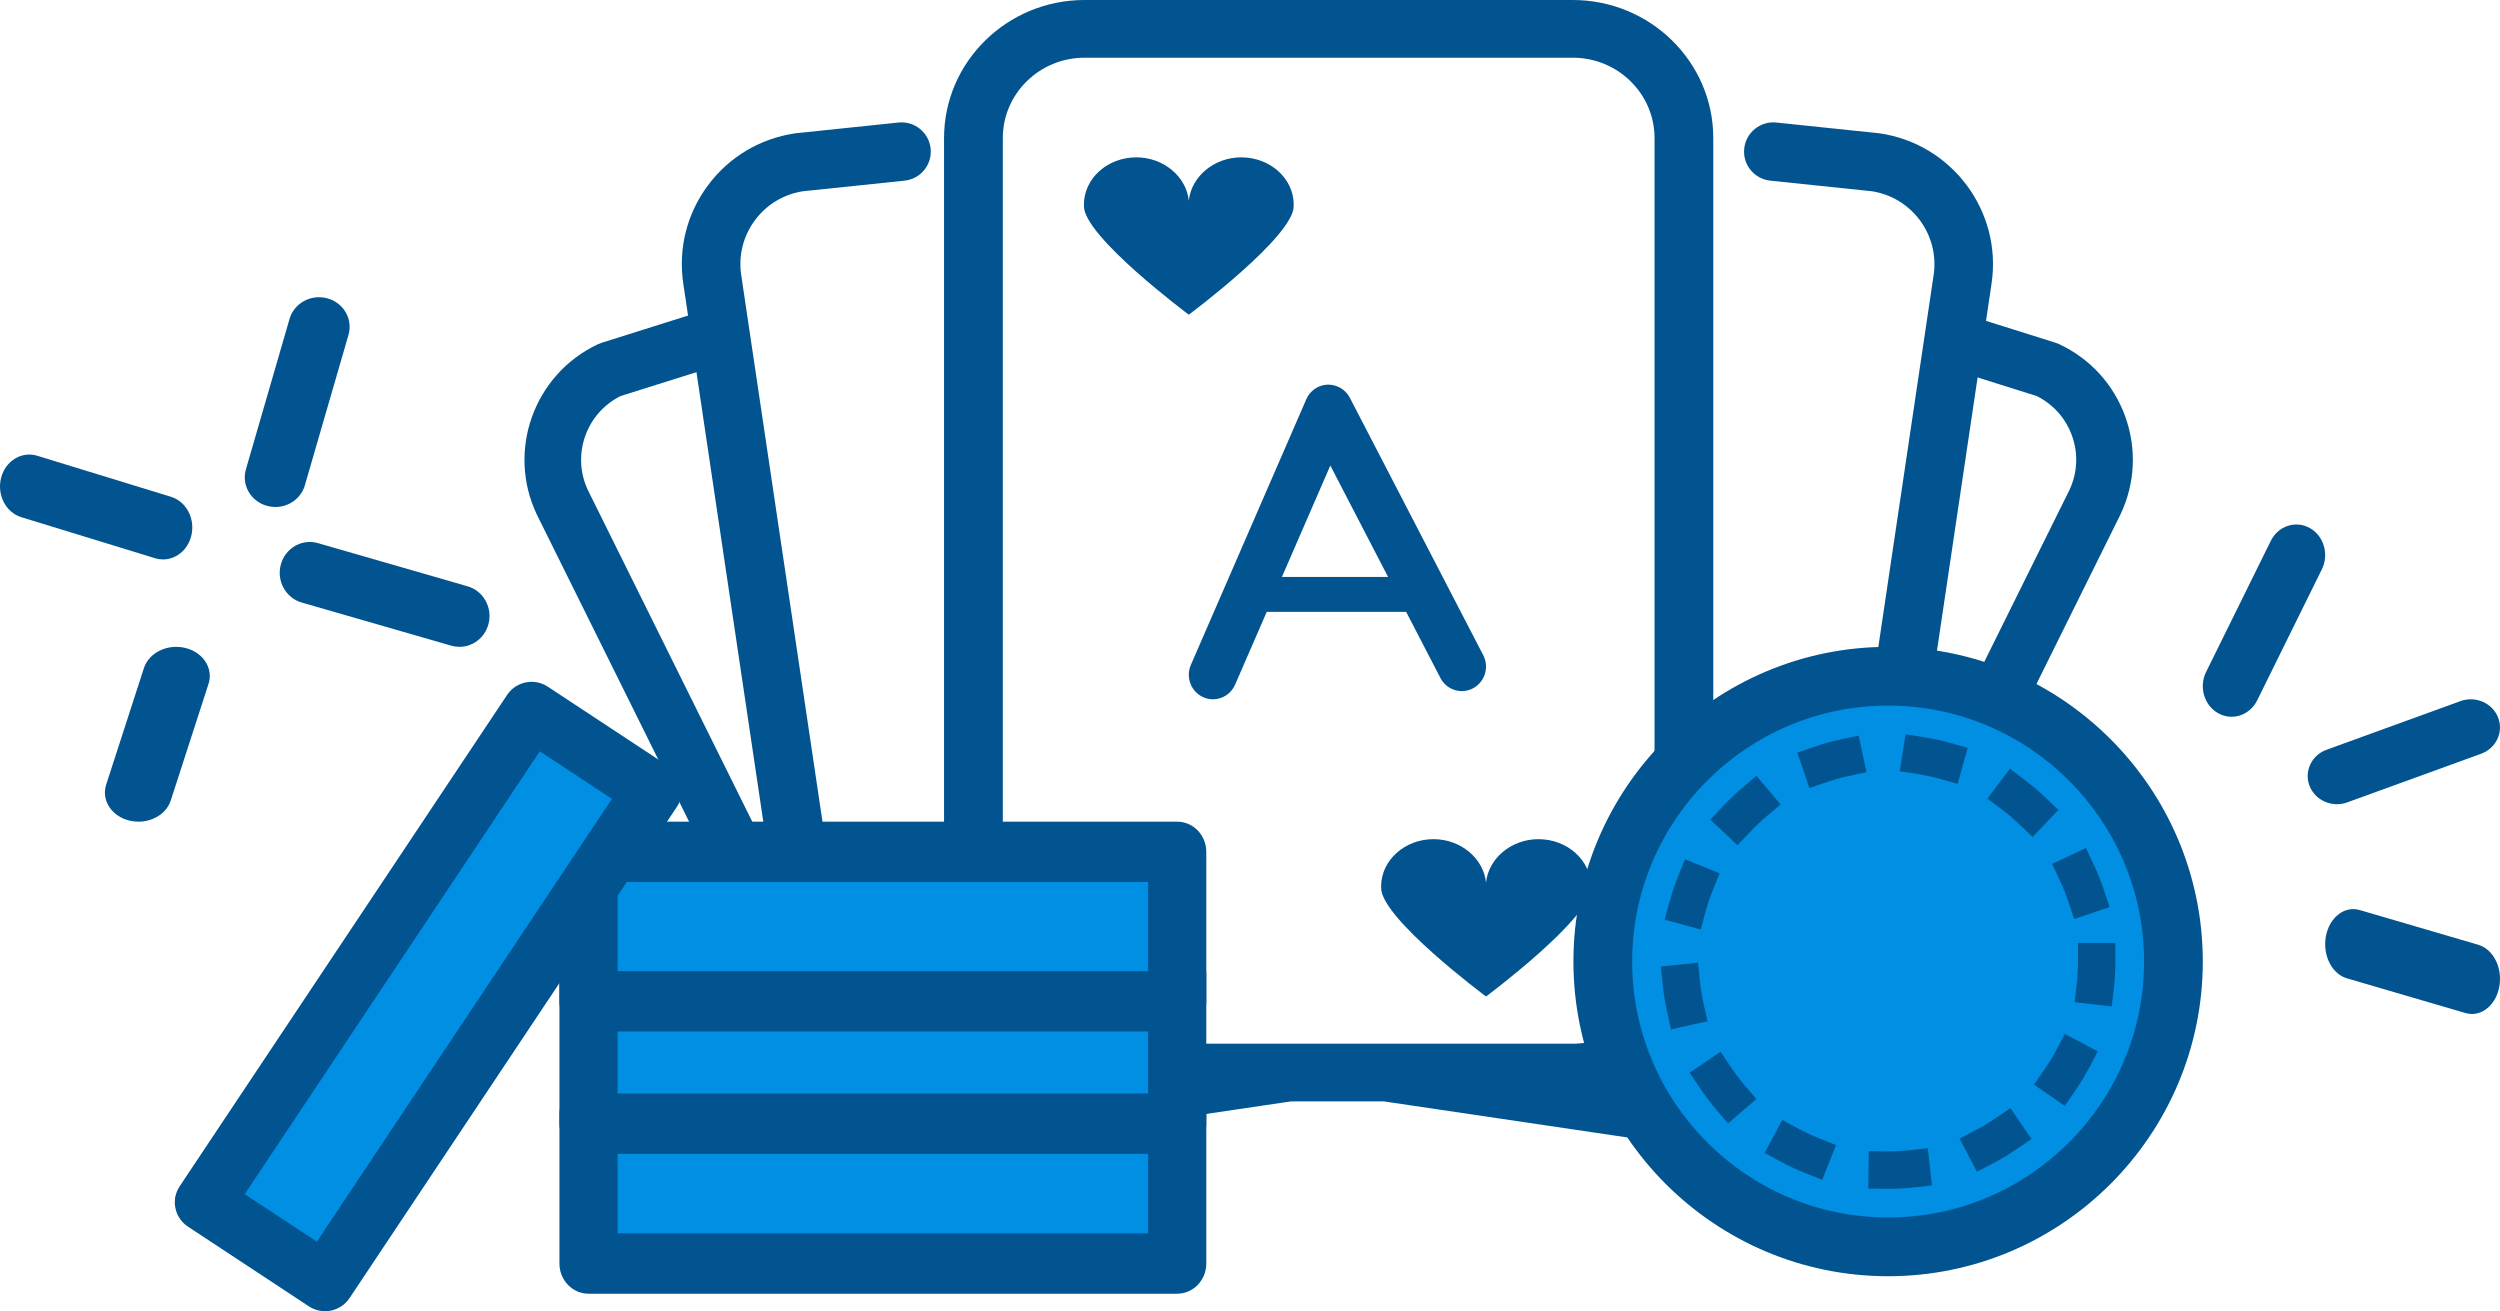
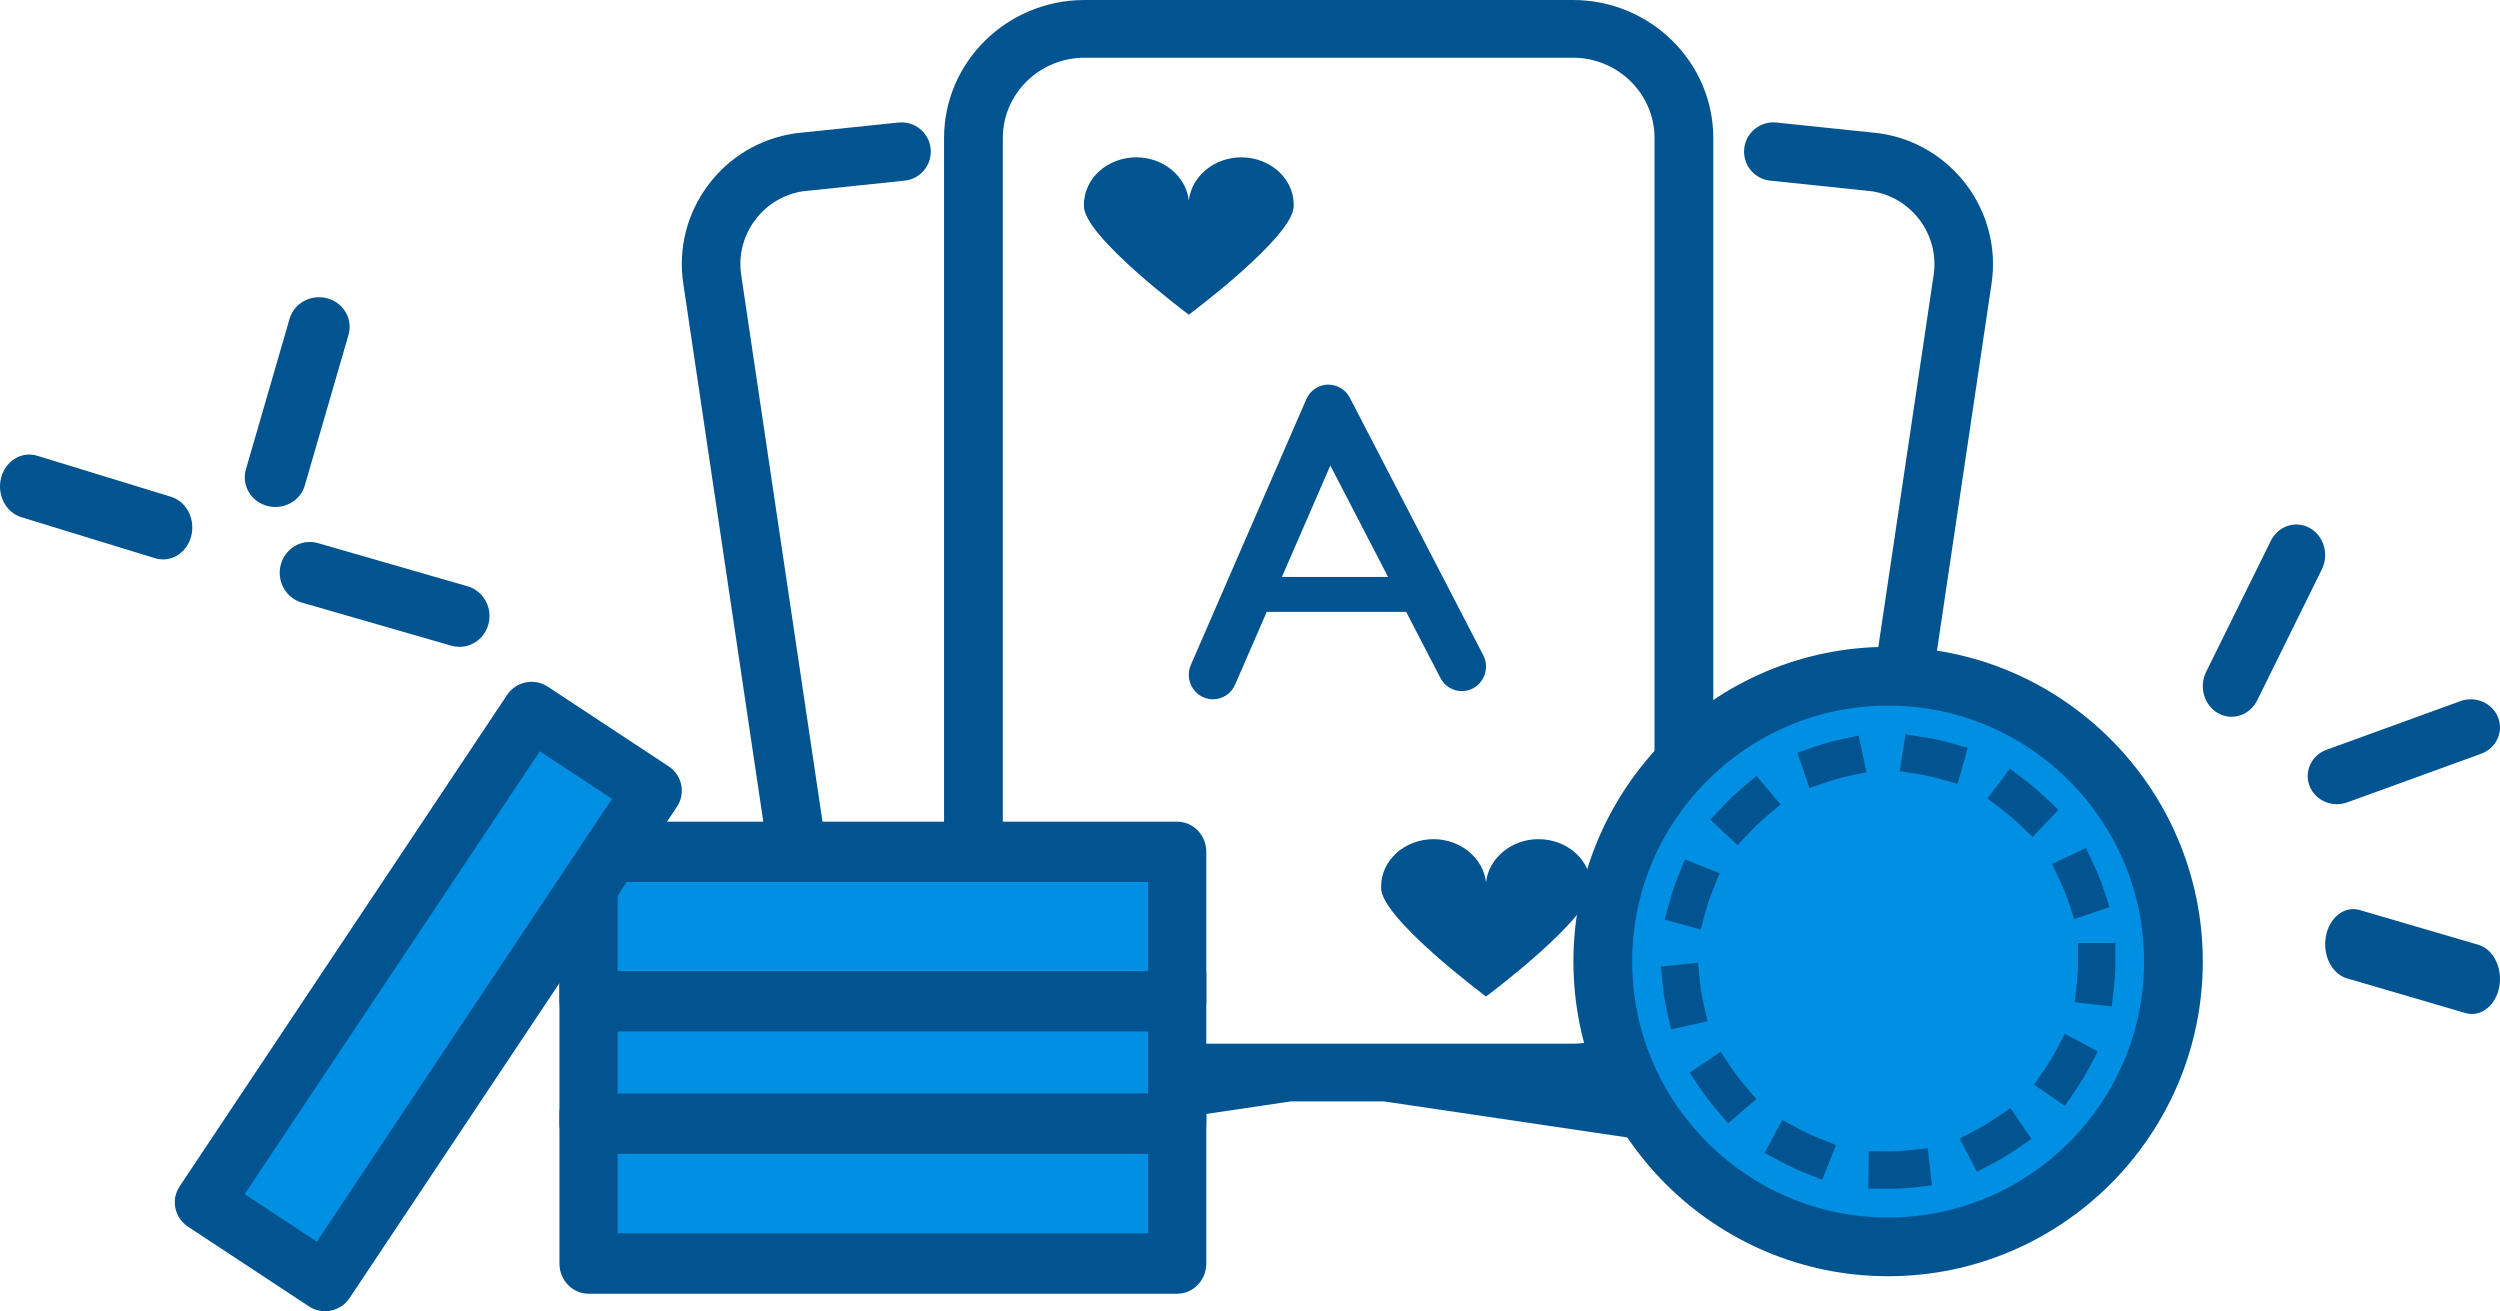
<svg xmlns="http://www.w3.org/2000/svg" width="143px" height="75px" viewBox="0 0 143 75" version="1.1">
  <title>Card Icon - Hover</title>
  <g id="Icon-Component---Desktop" stroke="none" stroke-width="1" fill="none" fill-rule="evenodd">
    <g id="Card-Icon---Hover">
      <path d="M62.036,3.301 C59.458,3.301 57.361,5.361 57.361,7.894 L57.361,55.106 C57.361,57.638 59.458,59.699 62.036,59.699 L89.964,59.699 C92.542,59.699 94.639,57.638 94.639,55.106 L94.639,7.894 C94.639,5.361 92.542,3.301 89.964,3.301 L62.036,3.301 Z M89.964,63 L62.036,63 C57.605,63 54,59.459 54,55.106 L54,7.894 C54,3.541 57.605,0 62.036,0 L89.964,0 C94.395,0 98,3.541 98,7.894 L98,55.106 C98,59.459 94.395,63 89.964,63 L89.964,63 Z" id="Fill-6" fill="#025490" />
-       <path d="M43.928,56.101 L30.712,29.443 C30.708,29.434 30.703,29.425 30.699,29.416 C28.976,25.771 30.548,21.407 34.204,19.689 C34.269,19.658 34.337,19.631 34.406,19.61 L39.28,18.075 C40.133,17.807 41.043,18.279 41.313,19.129 C41.582,19.98 41.109,20.887 40.256,21.156 L35.495,22.654 C33.523,23.64 32.685,26.025 33.623,28.026 L46.832,54.669 C47.228,55.468 46.9,56.437 46.098,56.833 C45.867,56.946 45.622,57 45.381,57 C44.785,57 44.21,56.67 43.928,56.101 Z" id="Fill-8" fill="#025490" />
      <path d="M45.526,59.547 L39.084,16.22 C38.786,14.222 39.287,12.228 40.493,10.605 C41.698,8.983 43.465,7.926 45.468,7.629 C45.491,7.626 45.515,7.623 45.539,7.62 L51.392,7.009 C52.314,6.913 53.136,7.579 53.232,8.498 C53.328,9.415 52.661,10.238 51.741,10.333 L45.927,10.94 C44.823,11.112 43.849,11.699 43.183,12.596 C42.51,13.502 42.231,14.614 42.397,15.729 L48.839,59.056 C49.181,61.358 51.33,62.952 53.643,62.611 L73.079,59.733 C73.997,59.597 74.846,60.228 74.982,61.141 C75.117,62.054 74.486,62.904 73.571,63.04 L54.134,65.918 C53.759,65.973 53.386,66 53.018,66 C49.327,66 46.084,63.297 45.526,59.547 Z" id="Fill-10" fill="#025490" />
-       <path d="M105.902,56.833 C105.1,56.437 104.772,55.468 105.168,54.669 L118.373,28.026 C118.834,27.044 118.885,25.942 118.517,24.921 C118.159,23.927 117.446,23.126 116.503,22.655 L111.743,21.156 C110.89,20.887 110.417,19.98 110.686,19.129 C110.956,18.279 111.864,17.807 112.718,18.075 L117.591,19.61 C117.66,19.632 117.728,19.658 117.793,19.689 C119.564,20.522 120.903,21.992 121.565,23.829 C122.226,25.666 122.131,27.65 121.296,29.416 C121.292,29.425 121.288,29.434 121.283,29.443 L108.071,56.101 C107.789,56.67 107.215,57 106.618,57 C106.377,57 106.133,56.946 105.902,56.833 Z" id="Fill-12" fill="#025490" />
      <path d="M98.866,65.918 L79.429,63.04 C78.514,62.904 77.883,62.054 78.018,61.141 C78.154,60.228 79.005,59.597 79.921,59.733 L99.358,62.611 C101.664,62.951 103.819,61.358 104.162,59.056 L110.604,15.729 C110.945,13.439 109.363,11.297 107.074,10.94 L101.26,10.333 C100.34,10.238 99.672,9.415 99.769,8.498 C99.865,7.58 100.692,6.913 101.608,7.009 L107.462,7.62 C107.486,7.623 107.51,7.626 107.533,7.629 C111.667,8.241 114.53,12.095 113.917,16.22 L107.475,59.547 C106.917,63.297 103.674,66 99.983,66 C99.614,66 99.241,65.973 98.866,65.918 Z" id="Fill-14" fill="#025490" />
      <path d="M68.825,39.88 C68.126,39.568 67.81,38.74 68.118,38.031 L74.721,22.836 C74.934,22.344 75.408,22.019 75.938,22 C76.477,21.994 76.964,22.273 77.21,22.75 L84.841,37.476 C85.196,38.162 84.936,39.01 84.26,39.37 C83.584,39.731 82.748,39.467 82.393,38.782 L76.095,26.628 L70.648,39.162 C70.42,39.688 69.914,40 69.382,40 C69.196,40 69.007,39.961 68.825,39.88 Z" id="Fill-16" fill="#025490" />
      <path d="M71.547,35 C70.764,35 71.052,34.552 71.052,34 C71.052,33.447 70.764,33 71.547,33 L80.581,33 C81.365,33 82,33.447 82,34 C82,34.552 81.365,35 80.581,35 L71.547,35 Z" id="Fill-18" fill="#025490" />
      <path d="M73.998,11.768 C73.999,11.748 74,11.728 74,11.707 C74,10.212 72.657,9 71,9 C69.44,9 68.145,10.103 68,11.476 C67.855,10.103 66.56,9 65,9 C63.343,9 62,10.212 62,11.707 C62,11.729 62.001,11.75 62.002,11.771 C61.945,13.492 68,18 68,18 C68,18 74.057,13.49 73.998,11.768 Z" id="Fill-20" fill="#025490" />
      <path d="M90.998,50.768 C90.999,50.748 91,50.728 91,50.707 C91,49.212 89.657,48 88,48 C86.44,48 85.145,49.103 85,50.476 C84.855,49.103 83.56,48 82,48 C80.343,48 79,49.212 79,50.707 C79,50.729 79.001,50.75 79.002,50.771 C78.945,52.492 85,57 85,57 C85,57 91.057,52.49 90.998,50.768 Z" id="Fill-22" fill="#025490" />
      <path d="M109,71 C100.163,71 93,63.836 93,55 C93,46.164 100.163,39 109,39 C117.836,39 125,46.164 125,55 C125,63.836 117.836,71 109,71 Z" id="Fill-24" fill="#008FE3" />
      <path d="M108,40.36 C99.927,40.36 93.36,46.928 93.36,55 C93.36,63.072 99.927,69.64 108,69.64 C116.073,69.64 122.64,63.072 122.64,55 C122.64,46.928 116.073,40.36 108,40.36 M108,73 C98.075,73 90,64.925 90,55 C90,45.075 98.075,37 108,37 C117.925,37 126,45.075 126,55 C126,64.925 117.925,73 108,73" id="Fill-26" fill="#025490" />
      <path d="M111.978,44.836 L110.948,44.548 C110.547,44.436 110.134,44.346 109.721,44.281 L108.665,44.114 L108.998,42 L110.053,42.167 C110.548,42.245 111.043,42.352 111.524,42.487 L112.553,42.775 L111.978,44.836 Z M103.499,45.076 L102.807,43.051 L103.819,42.705 C104.293,42.542 104.781,42.406 105.269,42.301 L106.314,42.076 L106.764,44.168 L105.72,44.394 C105.313,44.481 104.906,44.595 104.51,44.73 L103.499,45.076 Z M116.266,47.875 L115.491,47.138 C115.189,46.85 114.867,46.576 114.532,46.324 L113.678,45.68 L114.964,43.97 L115.818,44.614 C116.218,44.915 116.604,45.243 116.965,45.587 L117.739,46.325 L116.266,47.875 Z M99.387,48.35 L97.83,46.885 L98.562,46.105 C98.905,45.74 99.271,45.391 99.653,45.069 L100.47,44.379 L101.849,46.015 L101.032,46.705 C100.713,46.974 100.406,47.266 100.12,47.571 L99.387,48.35 Z M118.642,52.566 L118.303,51.551 C118.17,51.156 118.013,50.764 117.835,50.385 L117.38,49.417 L119.314,48.505 L119.769,49.473 C119.983,49.927 120.171,50.397 120.33,50.871 L120.669,51.886 L118.642,52.566 Z M97.28,53.168 L95.217,52.605 L95.499,51.572 C95.631,51.088 95.792,50.607 95.98,50.143 L96.38,49.151 L98.362,49.952 L97.962,50.944 C97.806,51.332 97.671,51.732 97.561,52.136 L97.28,53.168 Z M120.792,57.57 L118.668,57.325 L118.791,56.261 C118.838,55.848 118.862,55.425 118.862,55.004 L118.862,53.934 L121,53.934 L121,55.004 C121,55.507 120.972,56.012 120.914,56.507 L120.792,57.57 Z M95.582,58.88 L95.35,57.835 C95.242,57.348 95.161,56.848 95.11,56.349 L95,55.284 L97.126,55.065 L97.236,56.129 C97.279,56.546 97.347,56.964 97.437,57.371 L97.669,58.416 L95.582,58.88 Z M118.105,63.256 L116.345,62.041 L116.952,61.16 C117.189,60.816 117.409,60.454 117.605,60.085 L118.106,59.139 L119.994,60.143 L119.493,61.088 C119.258,61.53 118.996,61.963 118.712,62.375 L118.105,63.256 Z M98.843,64.256 L98.149,63.443 C97.825,63.063 97.519,62.66 97.24,62.244 L96.644,61.356 L98.418,60.161 L99.014,61.05 C99.248,61.398 99.504,61.735 99.774,62.052 L100.469,62.866 L98.843,64.256 Z M113.078,67.024 L112.088,65.126 L113.036,64.631 C113.404,64.438 113.767,64.221 114.113,63.985 L114.997,63.383 L116.2,65.152 L115.316,65.754 C114.901,66.037 114.467,66.298 114.025,66.528 L113.078,67.024 Z M104.233,67.484 L103.239,67.09 C102.775,66.905 102.316,66.691 101.875,66.454 L100.933,65.947 L101.946,64.061 L102.888,64.569 C103.256,64.767 103.64,64.946 104.027,65.1 L105.021,65.495 L104.233,67.484 Z M108.021,68 L106.867,67.987 L106.893,65.847 L108.021,65.86 C108.418,65.86 108.819,65.838 109.211,65.795 L110.273,65.679 L110.506,67.807 L109.443,67.923 C108.974,67.974 108.496,68 108.021,68 L108.021,68 Z" id="Fill-28" fill="#025490" />
      <polygon id="Fill-30" fill="#008FE3" points="33 72 67 72 67 64 33 64" />
      <path d="M35.328,70.548 L65.672,70.548 L65.672,65.452 L35.328,65.452 L35.328,70.548 Z M33.664,74 C32.745,74 32,73.227 32,72.274 L32,63.726 C32,62.773 32.745,62 33.664,62 L67.336,62 C68.255,62 69,62.773 69,63.726 L69,72.274 C69,73.227 68.255,74 67.336,74 L33.664,74 Z" id="Fill-32" fill="#025490" />
      <polygon id="Fill-33" fill="#008FE3" points="33 64 67 64 67 56 33 56" />
      <path d="M35.328,62.548 L65.672,62.548 L65.672,57.452 L35.328,57.452 L35.328,62.548 Z M33.664,66 C32.745,66 32,65.227 32,64.274 L32,55.726 C32,54.773 32.745,54 33.664,54 L67.336,54 C68.255,54 69,54.773 69,55.726 L69,64.274 C69,65.227 68.255,66 67.336,66 L33.664,66 Z" id="Fill-34" fill="#025490" />
      <polygon id="Fill-35" fill="#008FE3" points="33 57 67 57 67 49 33 49" />
      <path d="M35.328,55.548 L65.672,55.548 L65.672,50.452 L35.328,50.452 L35.328,55.548 Z M33.664,59 C32.745,59 32,58.227 32,57.274 L32,48.726 C32,47.773 32.745,47 33.664,47 L67.336,47 C68.255,47 69,47.773 69,48.726 L69,57.274 C69,58.227 68.255,59 67.336,59 L33.664,59 Z" id="Fill-36" fill="#025490" />
      <polygon id="Fill-37" fill="#008FE3" points="36 45.467 17.013 73 10 68.533 28.987 41" />
      <path d="M13.998,68.305 L18.123,71.024 L35.002,45.695 L30.877,42.976 L13.998,68.305 Z M17.668,74.723 L10.75,70.163 C9.979,69.654 9.768,68.62 10.279,67.853 L29.009,39.746 C29.255,39.378 29.638,39.121 30.073,39.033 C30.51,38.945 30.962,39.033 31.332,39.277 L38.25,43.837 C39.021,44.346 39.232,45.38 38.721,46.147 L19.991,74.254 C19.745,74.622 19.362,74.879 18.927,74.967 C18.816,74.989 18.705,75 18.594,75 C18.267,75 17.945,74.905 17.668,74.723 Z" id="Fill-38" fill="#025490" />
      <path d="M141.026,57.947 L134.24,55.959 C133.376,55.706 132.84,54.627 133.043,53.549 C133.245,52.47 134.11,51.8 134.974,52.054 L141.76,54.041 C142.624,54.294 143.16,55.374 142.957,56.452 C142.783,57.376 142.124,58 141.395,58 C141.273,58 141.15,57.983 141.026,57.947 Z" id="sparkle-7" fill="#025490" />
      <path d="M132.108,44.958 C131.782,44.127 132.218,43.198 133.082,42.885 L140.737,40.104 C141.6,39.79 142.565,40.21 142.892,41.042 C143.218,41.873 142.782,42.802 141.918,43.115 L134.263,45.896 C134.069,45.966 133.869,46 133.673,46 C132.997,46 132.361,45.603 132.108,44.958 Z" id="sparkle-6" fill="#025490" />
      <path d="M126.885,40.8 C126.078,40.352 125.766,39.294 126.188,38.438 L129.889,30.938 C130.312,30.083 131.308,29.752 132.115,30.2 C132.922,30.648 133.234,31.706 132.812,32.562 L129.111,40.061 C128.816,40.659 128.242,41 127.648,41 C127.391,41 127.129,40.936 126.885,40.8 Z" id="sparkle-5" fill="#025490" />
      <path d="M26.282,37 C26.128,37 25.972,36.979 25.816,36.934 L17.254,34.464 C16.34,34.2 15.808,33.226 16.064,32.288 C16.321,31.35 17.271,30.803 18.184,31.066 L26.746,33.536 C27.66,33.799 28.192,34.774 27.936,35.712 C27.722,36.491 27.033,37 26.282,37" id="sparkle-4" fill="#025490" />
      <path d="M15.278,28.937 C14.347,28.683 13.804,27.748 14.066,26.846 L16.563,18.237 C16.825,17.336 17.793,16.811 18.722,17.064 C19.653,17.317 20.196,18.252 19.934,19.154 L17.437,27.763 C17.219,28.511 16.517,29 15.752,29 C15.595,29 15.436,28.98 15.278,28.937 Z" id="sparkle-3" fill="#025490" />
      <path d="M9.328,32 C9.179,32 9.027,31.978 8.875,31.932 L1.22,29.584 C0.331,29.311 -0.187,28.303 0.063,27.332 C0.313,26.362 1.236,25.796 2.125,26.068 L9.78,28.416 C10.669,28.689 11.187,29.697 10.937,30.668 C10.73,31.473 10.059,32 9.328,32" id="sparkle-2" fill="#025490" />
-       <path d="M7.921,47 C7.749,47 7.575,46.98 7.401,46.938 C6.38,46.689 5.785,45.77 6.072,44.884 L8.232,38.215 C8.519,37.33 9.58,36.814 10.599,37.062 C11.62,37.311 12.215,38.23 11.928,39.116 L9.768,45.785 C9.53,46.52 8.76,47 7.921,47" id="sparkle-1" fill="#025490" />
    </g>
  </g>
</svg>